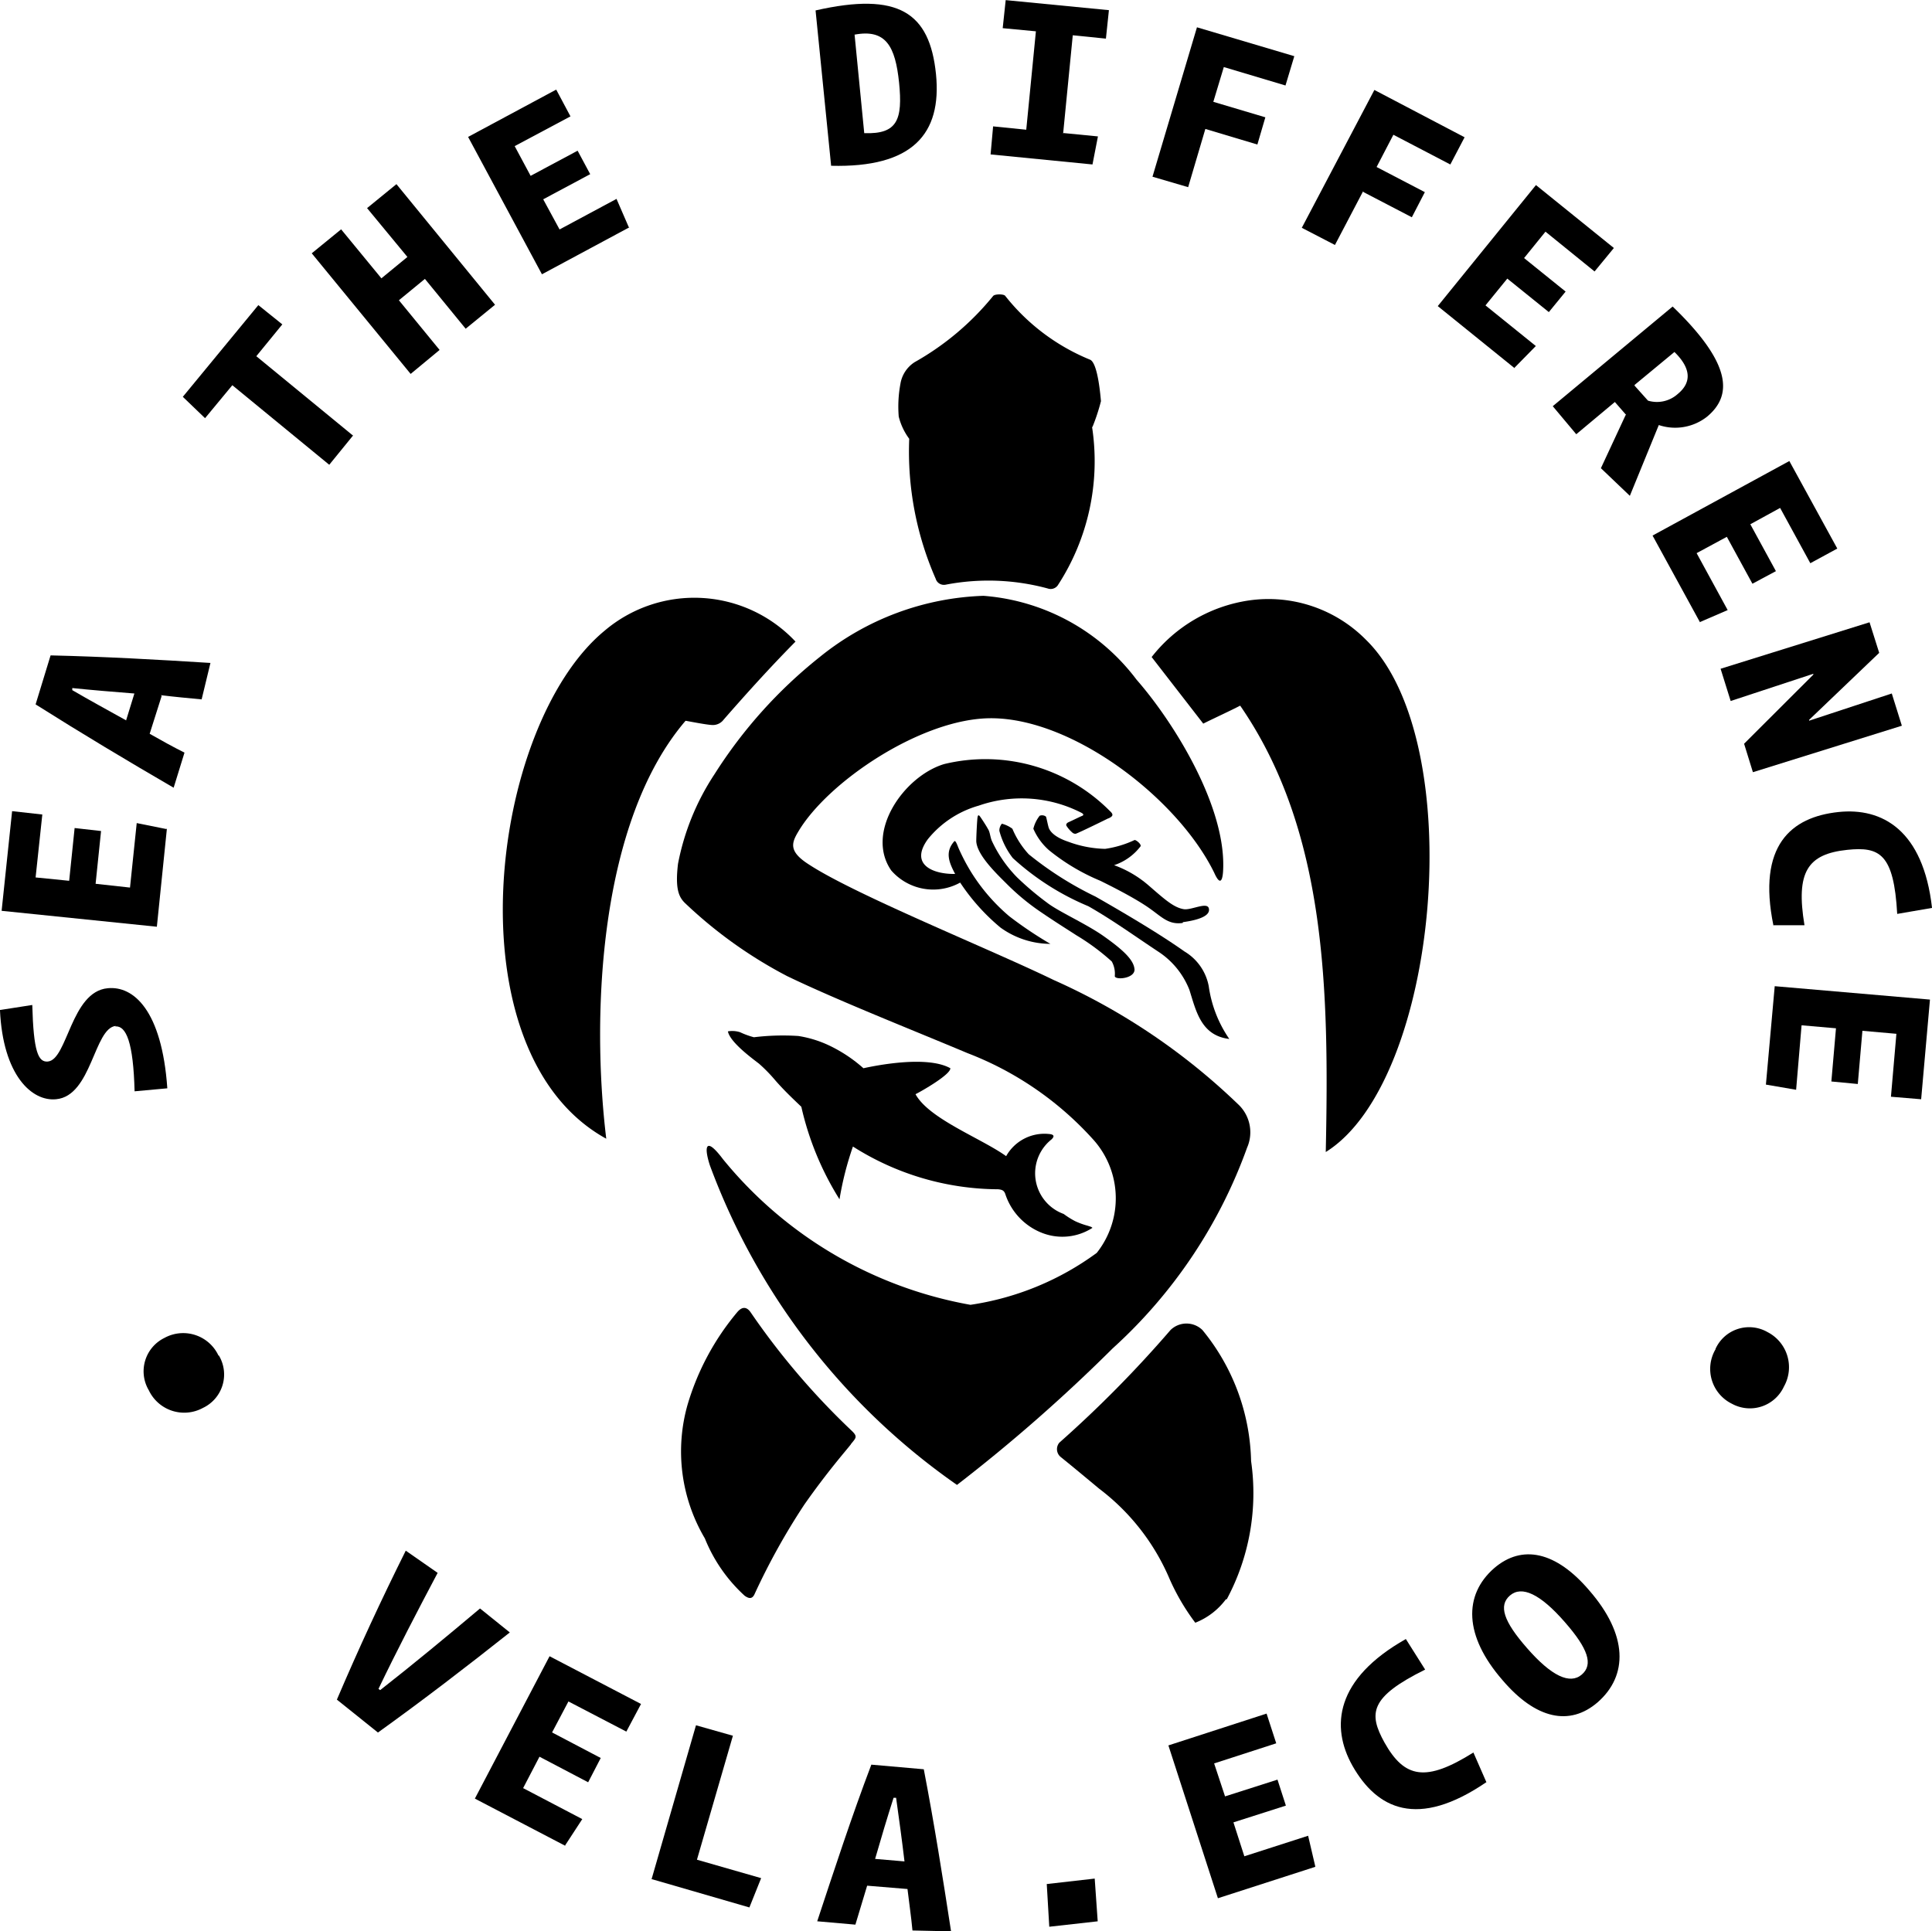
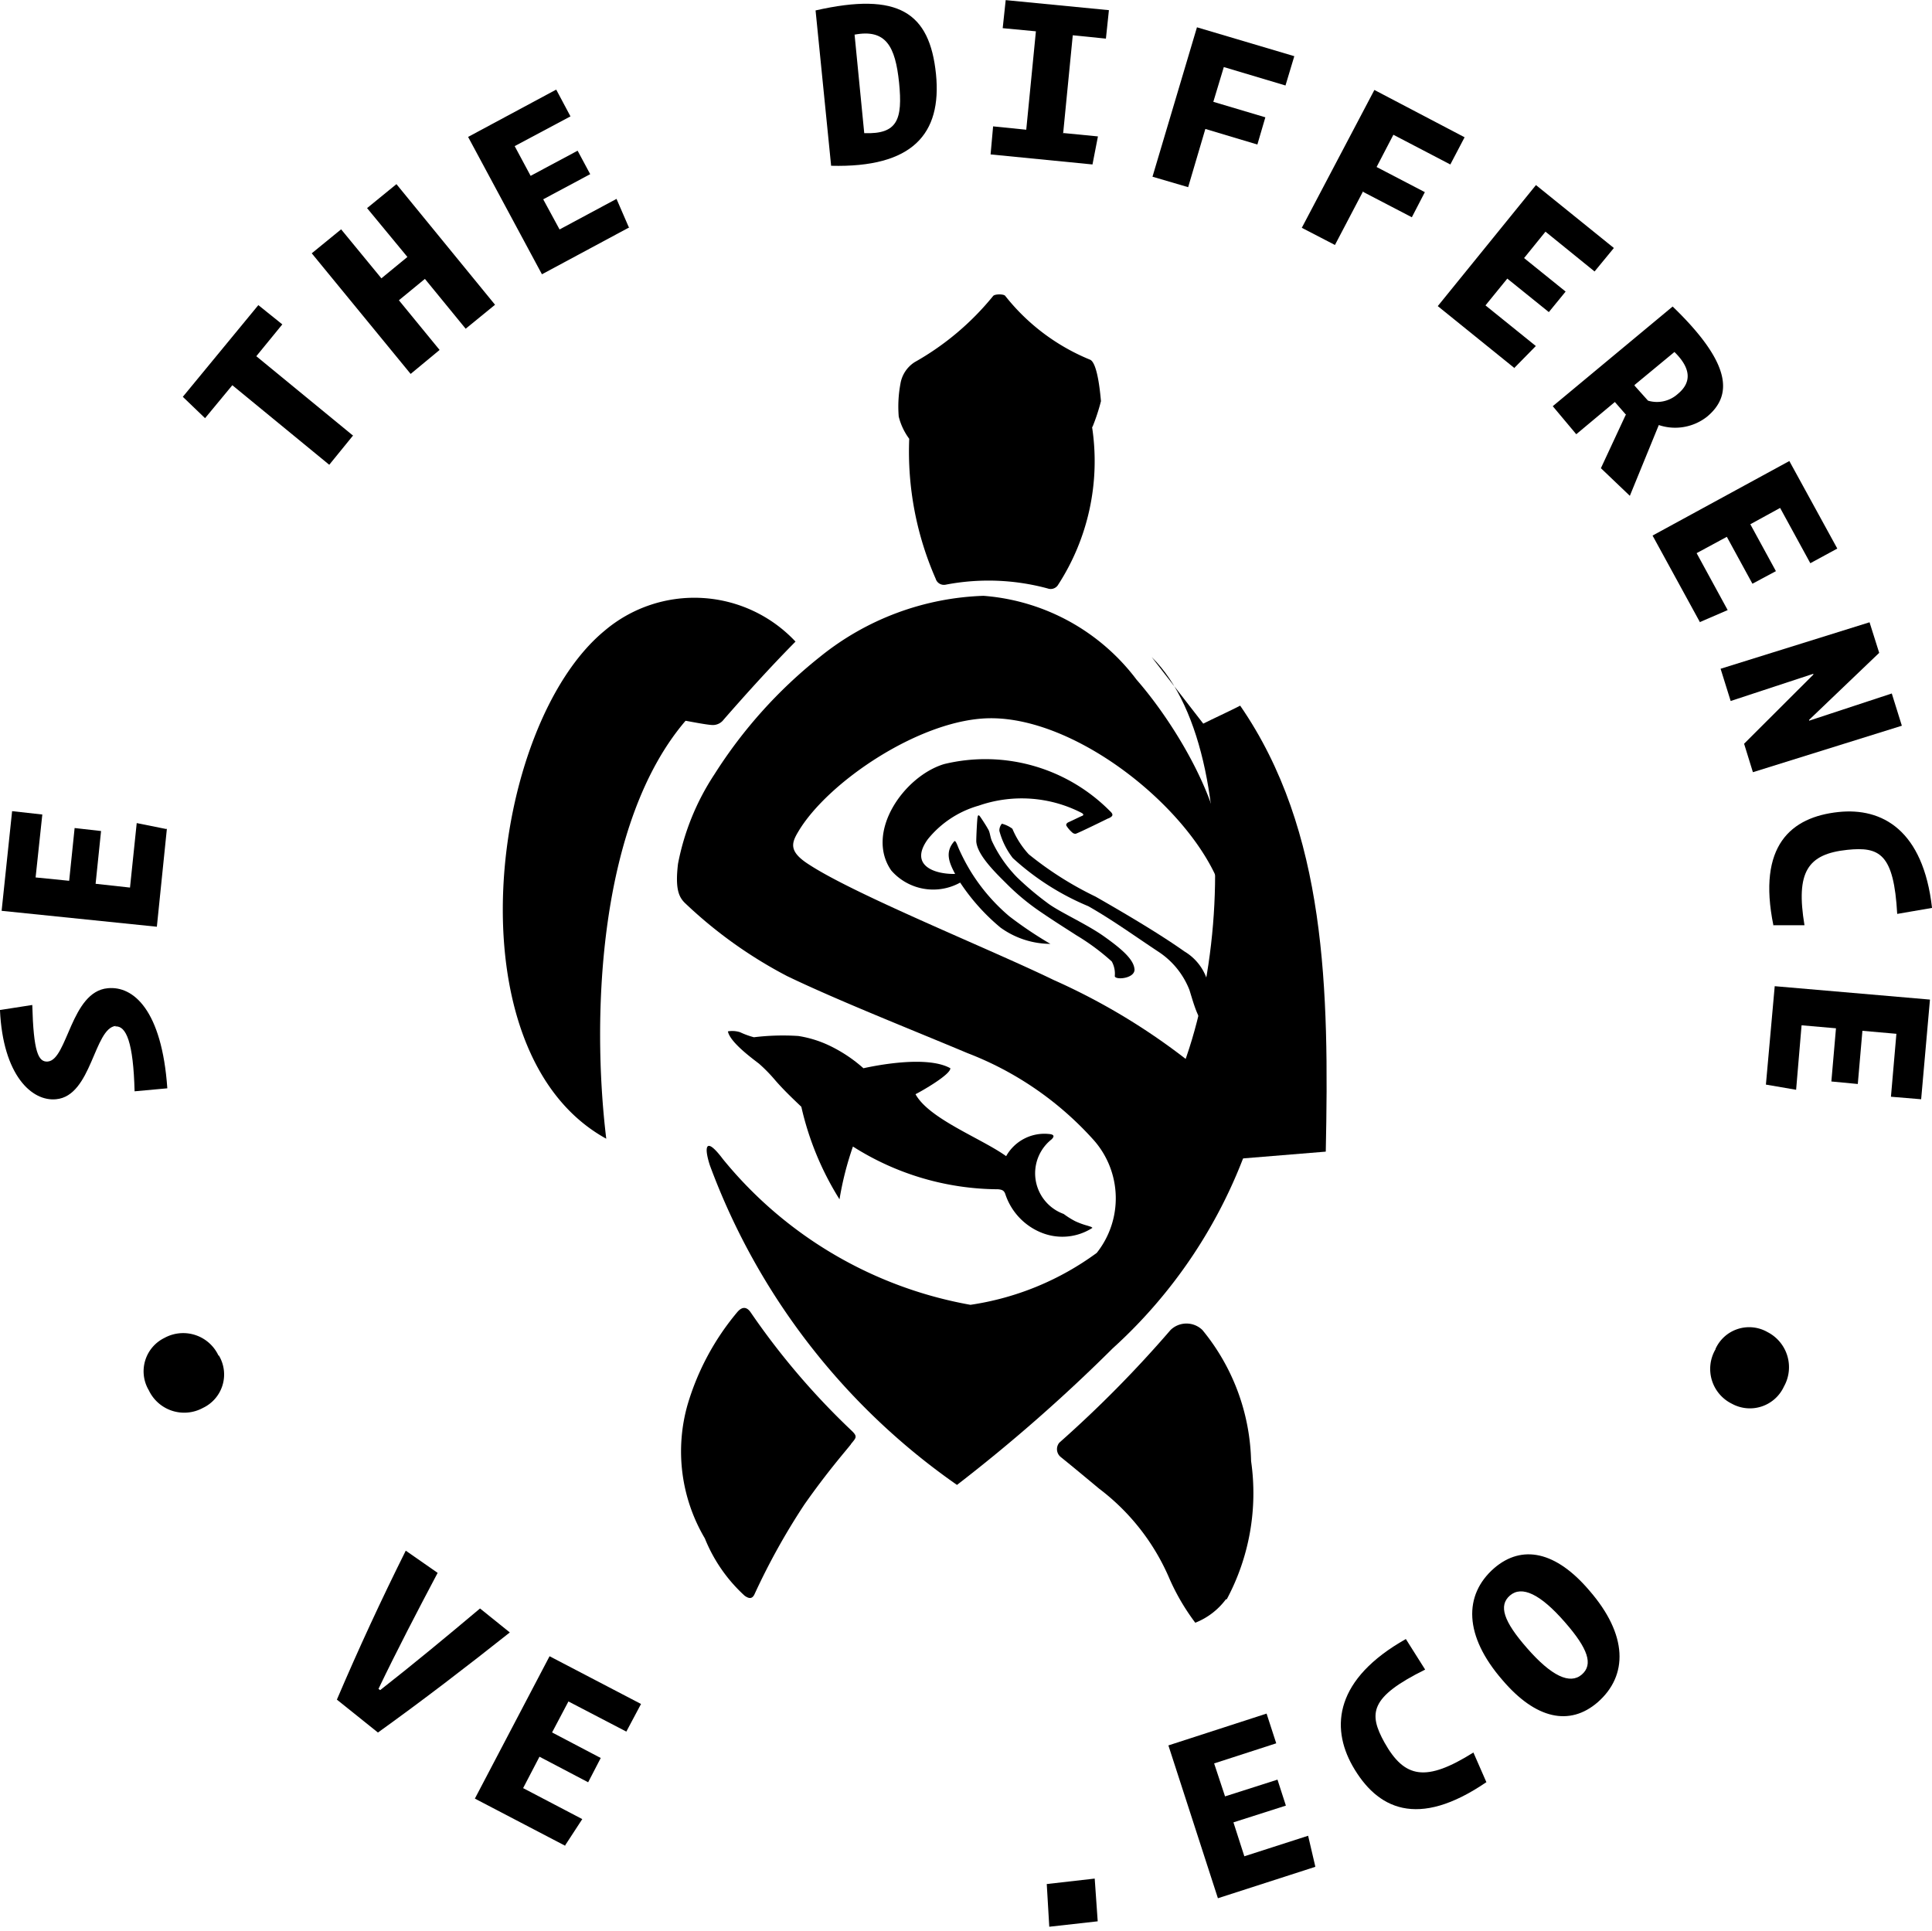
<svg xmlns="http://www.w3.org/2000/svg" width="64.465" height="64.449" viewBox="0 0 64.465 64.449">
  <g id="Group_16384" data-name="Group 16384" transform="translate(-0.002)">
    <path id="Path_62" data-name="Path 62" d="M656.868,53.451a7.583,7.583,0,0,1-1.148,5.283.292.292,0,0,1-.336.1,7.559,7.559,0,0,0-3.4-.126.288.288,0,0,1-.336-.2,10.549,10.549,0,0,1-.882-4.668,2.091,2.091,0,0,1-.35-.741,4.128,4.128,0,0,1,.056-1.09,1.06,1.06,0,0,1,.476-.727,9.147,9.147,0,0,0,2.618-2.208c.056-.07.364-.07.406,0A6.958,6.958,0,0,0,656.8,51.2c.266.112.35,1.258.364,1.383a6.661,6.661,0,0,1-.28.853Z" transform="translate(-620.426 -39.197)" fill-rule="evenodd" />
    <path id="Path_63" data-name="Path 63" d="M600.066,96.6c-.854.866-1.624,1.719-2.394,2.6a.451.451,0,0,1-.406.182c-.21-.014-.7-.112-.868-.14-2.884,3.368-3.15,9.8-2.646,13.947-5.236-2.879-3.906-13.779-.056-16.952a4.626,4.626,0,0,1,6.384.377Z" transform="translate(-573.521 -75.189)" fill-rule="evenodd" />
-     <path id="Path_64" data-name="Path 64" d="M694.732,113.775c.112-5.38.028-10.7-2.856-14.883-.35.182-.9.433-1.232.6l-1.722-2.222a5.052,5.052,0,0,1,3.234-1.887,4.572,4.572,0,0,1,3.92,1.314c3.458,3.382,2.45,14.73-1.344,17.091Z" transform="translate(-650.493 -75.344)" fill-rule="evenodd" />
-     <path id="Path_65" data-name="Path 65" d="M675.921,131.78c-.5.07-.714-.224-1.19-.545s-1.2-.685-1.568-.866a6.912,6.912,0,0,1-1.708-1.02,2.036,2.036,0,0,1-.518-.713,1.132,1.132,0,0,1,.21-.433.212.212,0,0,1,.21.028c.014.014.07.322.1.391s.14.279.644.447a3.751,3.751,0,0,0,1.232.238,3.44,3.44,0,0,0,.98-.294c.042-.014.238.14.2.21a1.837,1.837,0,0,1-.882.629,3.645,3.645,0,0,1,1.162.685c.532.461.826.727,1.162.783.252.042.8-.265.84-.014.056.294-.56.405-.868.447Z" transform="translate(-636.455 -100.98)" fill-rule="evenodd" />
+     <path id="Path_64" data-name="Path 64" d="M694.732,113.775c.112-5.38.028-10.7-2.856-14.883-.35.182-.9.433-1.232.6l-1.722-2.222c3.458,3.382,2.45,14.73-1.344,17.091Z" transform="translate(-650.493 -75.344)" fill-rule="evenodd" />
    <path id="Path_66" data-name="Path 66" d="M673.445,136.659c-.938-.112-1.106-.922-1.33-1.635a2.7,2.7,0,0,0-1.008-1.258c-.784-.517-1.554-1.076-2.366-1.537a8.651,8.651,0,0,1-2.52-1.607,2.528,2.528,0,0,1-.448-.908.35.35,0,0,1,.084-.238,1,1,0,0,1,.35.168,2.941,2.941,0,0,0,.546.852,11.341,11.341,0,0,0,2.226,1.411c1.078.615,2.2,1.286,2.968,1.831a1.717,1.717,0,0,1,.812,1.16,4.1,4.1,0,0,0,.686,1.761" transform="translate(-632.425 -101.988)" fill-rule="evenodd" />
    <path id="Path_67" data-name="Path 67" d="M667.547,133.339c.028.321-.644.377-.658.238a.847.847,0,0,0-.1-.489,7.494,7.494,0,0,0-1.19-.88c-.168-.112-.686-.433-1.176-.769a7.661,7.661,0,0,1-1.148-.95c-.336-.335-.98-.95-1.008-1.411,0-.182.028-.713.042-.8s.042-.084.084-.028.224.335.266.419c.07.1.07.279.14.419a4.352,4.352,0,0,0,.826,1.188,9.965,9.965,0,0,0,1.008.852c.378.294,1.3.7,1.89,1.118s.994.769,1.022,1.09" transform="translate(-629.69 -101.002)" fill-rule="evenodd" />
    <path id="Path_68" data-name="Path 68" d="M655.6,121.519c-.112.056-.994.489-1.092.517a.151.151,0,0,1-.1-.028,1.018,1.018,0,0,1-.2-.223c-.042-.056,0-.1.042-.126.126-.056.42-.2.448-.21s.126-.042,0-.112a4.368,4.368,0,0,0-3.43-.238,3.358,3.358,0,0,0-1.694,1.118c-.63.866.2,1.174.91,1.16-.2-.377-.35-.727-.028-1.09.042-.042.1.126.14.224a6.671,6.671,0,0,0,.434.825,6.291,6.291,0,0,0,1.26,1.453,13.058,13.058,0,0,0,1.372.922,2.861,2.861,0,0,1-1.666-.545,6.891,6.891,0,0,1-1.344-1.5,1.857,1.857,0,0,1-2.3-.405c-.882-1.272.42-3.144,1.764-3.55a5.848,5.848,0,0,1,5.53,1.565c.14.126.1.182-.056.252Z" transform="translate(-618.612 -94.213)" fill-rule="evenodd" />
    <path id="Path_69" data-name="Path 69" d="M636.681,167.56a1.852,1.852,0,0,1-1.652.182,2.089,2.089,0,0,1-1.26-1.314c-.042-.112-.1-.14-.238-.154a9.1,9.1,0,0,1-4.844-1.426,10.49,10.49,0,0,0-.448,1.761,9.924,9.924,0,0,1-1.274-3.088c-.308-.294-.588-.559-.868-.881a5.248,5.248,0,0,0-.546-.559c-.294-.224-.966-.727-1.036-1.076a.845.845,0,0,1,.406.028,2.69,2.69,0,0,0,.462.168,7.992,7.992,0,0,1,1.484-.042,3.764,3.764,0,0,1,1.036.321,4.852,4.852,0,0,1,1.134.755c.322-.07,2.1-.447,2.9,0,.014.21-.966.769-1.162.866.448.825,2.212,1.481,3.024,2.068a1.464,1.464,0,0,1,1.414-.741c.2.014.2.084.1.182a1.443,1.443,0,0,0,.406,2.488,2.8,2.8,0,0,0,.378.238,2.525,2.525,0,0,0,.42.154c.084.028.14.042.14.056Z" transform="translate(-600.225 -126.587)" fill-rule="evenodd" />
    <path id="Path_70" data-name="Path 70" d="M635.808,113.222a16.623,16.623,0,0,1-4.494,6.722,54.929,54.929,0,0,1-5.194,4.556,22.5,22.5,0,0,1-8.245-10.663c-.2-.615-.154-.992.434-.21a13.765,13.765,0,0,0,8.26,4.863,9.444,9.444,0,0,0,4.214-1.733,2.931,2.931,0,0,0-.084-3.745,10.9,10.9,0,0,0-4.228-2.921c-1.862-.783-4.34-1.761-6.02-2.571a14.978,14.978,0,0,1-3.416-2.446c-.2-.2-.322-.475-.224-1.3a8.229,8.229,0,0,1,1.218-2.991,15.772,15.772,0,0,1,3.514-3.913,9.16,9.16,0,0,1,5.46-2.04,7.063,7.063,0,0,1,5.11,2.8c1.26,1.439,3.024,4.29,2.884,6.414-.028.364-.126.405-.294.028-1.2-2.46-4.69-5.157-7.448-5.157-2.31,0-5.46,2.124-6.44,3.8-.224.377-.308.657.378,1.09,1.568,1.02,6.02,2.809,8.148,3.843a21.408,21.408,0,0,1,6.146,4.137,1.279,1.279,0,0,1,.322,1.439" transform="translate(-594.186 -74.947)" fill-rule="evenodd" />
    <path id="Path_71" data-name="Path 71" d="M623.011,207.656c-.154.2-.77.894-1.554,2.012a22.48,22.48,0,0,0-1.666,3c-.084.168-.2.126-.322.042a5.221,5.221,0,0,1-1.33-1.915,5.7,5.7,0,0,1-.574-4.472,8.581,8.581,0,0,1,1.652-3.075c.2-.238.35-.14.448,0a24.487,24.487,0,0,0,3.374,3.955c.21.2.14.238-.028.447" transform="translate(-594.618 -159.457)" fill-rule="evenodd" />
    <path id="Path_72" data-name="Path 72" d="M680.171,214.66a2.339,2.339,0,0,1-1.022.783,7.371,7.371,0,0,1-.854-1.453,7.4,7.4,0,0,0-2.352-3.019c-.42-.349-.84-.7-1.288-1.062a.337.337,0,0,1-.042-.475,39.213,39.213,0,0,0,3.71-3.759.762.762,0,0,1,1.064,0,7.127,7.127,0,0,1,1.624,4.374,7.5,7.5,0,0,1-.812,4.612Z" transform="translate(-639.264 -161.291)" fill-rule="evenodd" />
    <path id="Path_73" data-name="Path 73" d="M538.24,207.653a1.234,1.234,0,0,1-.532,1.747,1.306,1.306,0,0,1-1.806-.587,1.24,1.24,0,0,1,.518-1.747,1.3,1.3,0,0,1,1.806.587Z" transform="translate(-530.934 -162.417)" />
    <path id="Path_74" data-name="Path 74" d="M517.736,155.729c-.728.07-.8,2.334-1.988,2.446-.812.084-1.778-.8-1.876-2.977l1.078-.168c.042,1.565.2,1.915.518,1.887.658-.056.77-2.334,2-2.446.854-.084,1.806.727,1.988,3.34l-1.092.1c-.042-1.635-.28-2.194-.644-2.166Z" transform="translate(-513.871 -121.493)" />
    <path id="Path_75" data-name="Path 75" d="M519.648,128.138l-.336,3.284-5.18-.531.35-3.326,1.008.112-.224,2.1,1.12.112.182-1.761.882.1-.182,1.761,1.148.126.224-2.152.994.2Z" transform="translate(-514.076 -100.496)" />
-     <path id="Path_76" data-name="Path 76" d="M523.5,105.239,523.1,106.5c.392.223.77.433,1.162.629L523.9,108.3c-1.54-.895-3.08-1.817-4.606-2.781l.5-1.635c1.806.042,3.556.14,5.334.252l-.294,1.216c-.448-.042-.9-.084-1.358-.14Zm-1.19.825.28-.908c-.7-.056-1.4-.112-2.072-.182v.07c.574.335,1.19.671,1.792,1.006Z" transform="translate(-518.104 -82.013)" />
    <path id="Path_77" data-name="Path 77" d="M547.345,55.025l-.784.964-3.234-2.655-.91,1.1-.742-.713,2.52-3.06.8.643-.868,1.062,3.234,2.655Z" transform="translate(-535.573 -40.479)" />
    <path id="Path_78" data-name="Path 78" d="M565.03,35.429l-.868.713L565.52,37.8l-.966.8-3.3-4.025.98-.8,1.344,1.635.868-.713L563.1,33.067l.98-.8,3.29,4.025-.98.8Z" transform="translate(-550.85 -26.122)" />
    <path id="Path_79" data-name="Path 79" d="M590.415,22.48,587.5,24.046l-2.464-4.584,2.94-1.579.476.894-1.862.992.532.992,1.568-.839.42.783-1.568.839.546,1.006,1.9-1.02.406.937Z" transform="translate(-569.415 -14.893)" />
    <path id="Path_80" data-name="Path 80" d="M638.36,10.228l-.518-5.171c2.772-.629,3.808.07,4.018,2.124.2,2-.784,3.13-3.5,3.06Zm.784-4.36.322,3.284c1.106.042,1.288-.447,1.162-1.691-.126-1.2-.434-1.8-1.5-1.593Z" transform="translate(-610.627 -4.709)" />
    <path id="Path_81" data-name="Path 81" d="M666.872,8.7l1.148.112-.182.936-3.4-.335.084-.936,1.106.112.322-3.284L664.842,5.2l.1-.936,3.444.335-.1.95-1.106-.112-.322,3.284Z" transform="translate(-631.383 -4.26)" />
    <path id="Path_82" data-name="Path 82" d="M690.813,11.792l-.574,1.943-1.19-.349L690.533,8.4l3.248.964-.294.978-2.058-.615-.35,1.16,1.736.517-.266.908Z" transform="translate(-650.592 -7.489)" />
    <path id="Path_83" data-name="Path 83" d="M713.791,21.324l-.938,1.789-1.106-.573,2.422-4.6,3.01,1.579-.476.908-1.9-.992-.56,1.076,1.61.839-.434.838-1.61-.838Z" transform="translate(-668.308 -14.938)" />
    <path id="Path_84" data-name="Path 84" d="M734.988,38.518l-2.576-2.082,3.276-4.039,2.6,2.1-.644.783-1.638-1.328-.714.881,1.386,1.118-.56.685-1.386-1.118-.728.894,1.68,1.356-.714.727Z" transform="translate(-684.436 -26.221)" />
    <path id="Path_85" data-name="Path 85" d="M752.337,54.474l-.378-.433-1.288,1.076-.784-.936,4-3.326c2,1.929,1.988,2.977,1.148,3.676a1.718,1.718,0,0,1-1.61.279l-.966,2.362-.966-.922.826-1.775Zm.28-.978.448.5a1.038,1.038,0,0,0,.994-.224c.476-.391.434-.866-.112-1.4l-1.33,1.1Z" transform="translate(-698.074 -40.626)" />
    <path id="Path_86" data-name="Path 86" d="M766.643,79.727l-1.582-2.893,4.564-2.487,1.6,2.921-.9.489-1.008-1.845-.994.545.854,1.565-.784.419-.854-1.565-1.008.545,1.036,1.9-.938.405Z" transform="translate(-709.918 -58.962)" />
    <path id="Path_87" data-name="Path 87" d="M778.492,100.617v-.042l-2.758.908-.336-1.076,4.97-1.551.322,1.02-2.338,2.236v.028l2.758-.908.336,1.076-4.97,1.551-.294-.95,2.31-2.306Z" transform="translate(-717.985 -78.09)" />
    <path id="Path_88" data-name="Path 88" d="M782.935,131.415c-.546-2.669.588-3.62,2.17-3.787,1.456-.154,2.828.6,3.122,3.2l-1.162.2c-.112-2.012-.588-2.25-1.666-2.138-1.33.14-1.722.741-1.428,2.516h-1.05Z" transform="translate(-723.759 -100.53)" />
    <path id="Path_89" data-name="Path 89" d="M782.284,157.461l.294-3.284,5.18.447-.294,3.326-1.008-.084.182-2.1-1.134-.1-.154,1.775-.882-.084.154-1.775-1.148-.1-.182,2.152Z" transform="translate(-723.359 -121.267)" />
    <path id="Path_90" data-name="Path 90" d="M774.012,206.738a1.231,1.231,0,0,1,1.736-.559,1.316,1.316,0,0,1,.546,1.817,1.249,1.249,0,0,1-1.736.573,1.294,1.294,0,0,1-.546-1.817Z" transform="translate(-716.768 -161.725)" />
    <path id="Path_91" data-name="Path 91" d="M565.079,244.96c.728-1.705,1.484-3.34,2.3-4.975l1.064.741c-.658,1.244-1.358,2.585-1.974,3.871l.056.042c1.106-.866,2.254-1.817,3.332-2.725l.994.8c-1.428,1.132-2.9,2.264-4.4,3.34l-1.372-1.1Z" transform="translate(-553.838 -188.238)" />
    <path id="Path_92" data-name="Path 92" d="M589.08,262.358l-3.024-1.579,2.492-4.751,3.052,1.593-.49.922-1.932-1.006-.546,1.034,1.624.853-.42.81-1.624-.853-.546,1.048,1.974,1.034-.574.88Z" transform="translate(-570.209 -200.758)" />
-     <path id="Path_93" data-name="Path 93" d="M612.857,271.673l1.484-5.143,1.232.349-1.2,4.137,2.142.615-.392.978-3.276-.95Z" transform="translate(-591.116 -208.956)" />
-     <path id="Path_94" data-name="Path 94" d="M641.118,276.666l-1.358-.112c-.126.433-.266.867-.392,1.3l-1.274-.112c.574-1.733,1.148-3.494,1.806-5.227l1.75.154c.35,1.817.63,3.591.91,5.408l-1.288-.028c-.042-.461-.112-.922-.168-1.4Zm-1.092-1.006.98.084c-.084-.713-.182-1.425-.28-2.124h-.084c-.21.657-.42,1.356-.616,2.04" transform="translate(-610.824 -213.627)" />
    <path id="Path_95" data-name="Path 95" d="M673.06,291.437l-.084-1.425,1.6-.182.1,1.426Z" transform="translate(-638.047 -227.14)" />
    <path id="Path_96" data-name="Path 96" d="M696.367,269.865l-3.248,1.048-1.652-5.1,3.276-1.062.322.992-2.072.671.364,1.1,1.75-.559.28.867-1.75.559.364,1.132,2.128-.685.238,1.02Z" transform="translate(-652.479 -207.567)" />
    <path id="Path_97" data-name="Path 97" d="M722.555,258.181c-2.324,1.593-3.668.894-4.48-.531-.742-1.314-.574-2.907,1.778-4.235l.644,1.02c-1.862.922-1.89,1.467-1.358,2.432.672,1.2,1.386,1.328,2.968.335l.434.992Z" transform="translate(-672.942 -198.719)" />
    <path id="Path_98" data-name="Path 98" d="M738.646,244.737c-1.288-1.481-1.3-2.837-.28-3.731.938-.81,2.072-.559,3.178.741,1.288,1.481,1.3,2.837.28,3.731-.938.811-2.072.559-3.178-.741m.812-1.076c.826.95,1.442,1.23,1.834.894s.21-.866-.56-1.747c-.826-.95-1.442-1.23-1.834-.894s-.21.866.56,1.747" transform="translate(-688.512 -188.672)" />
  </g>
</svg>